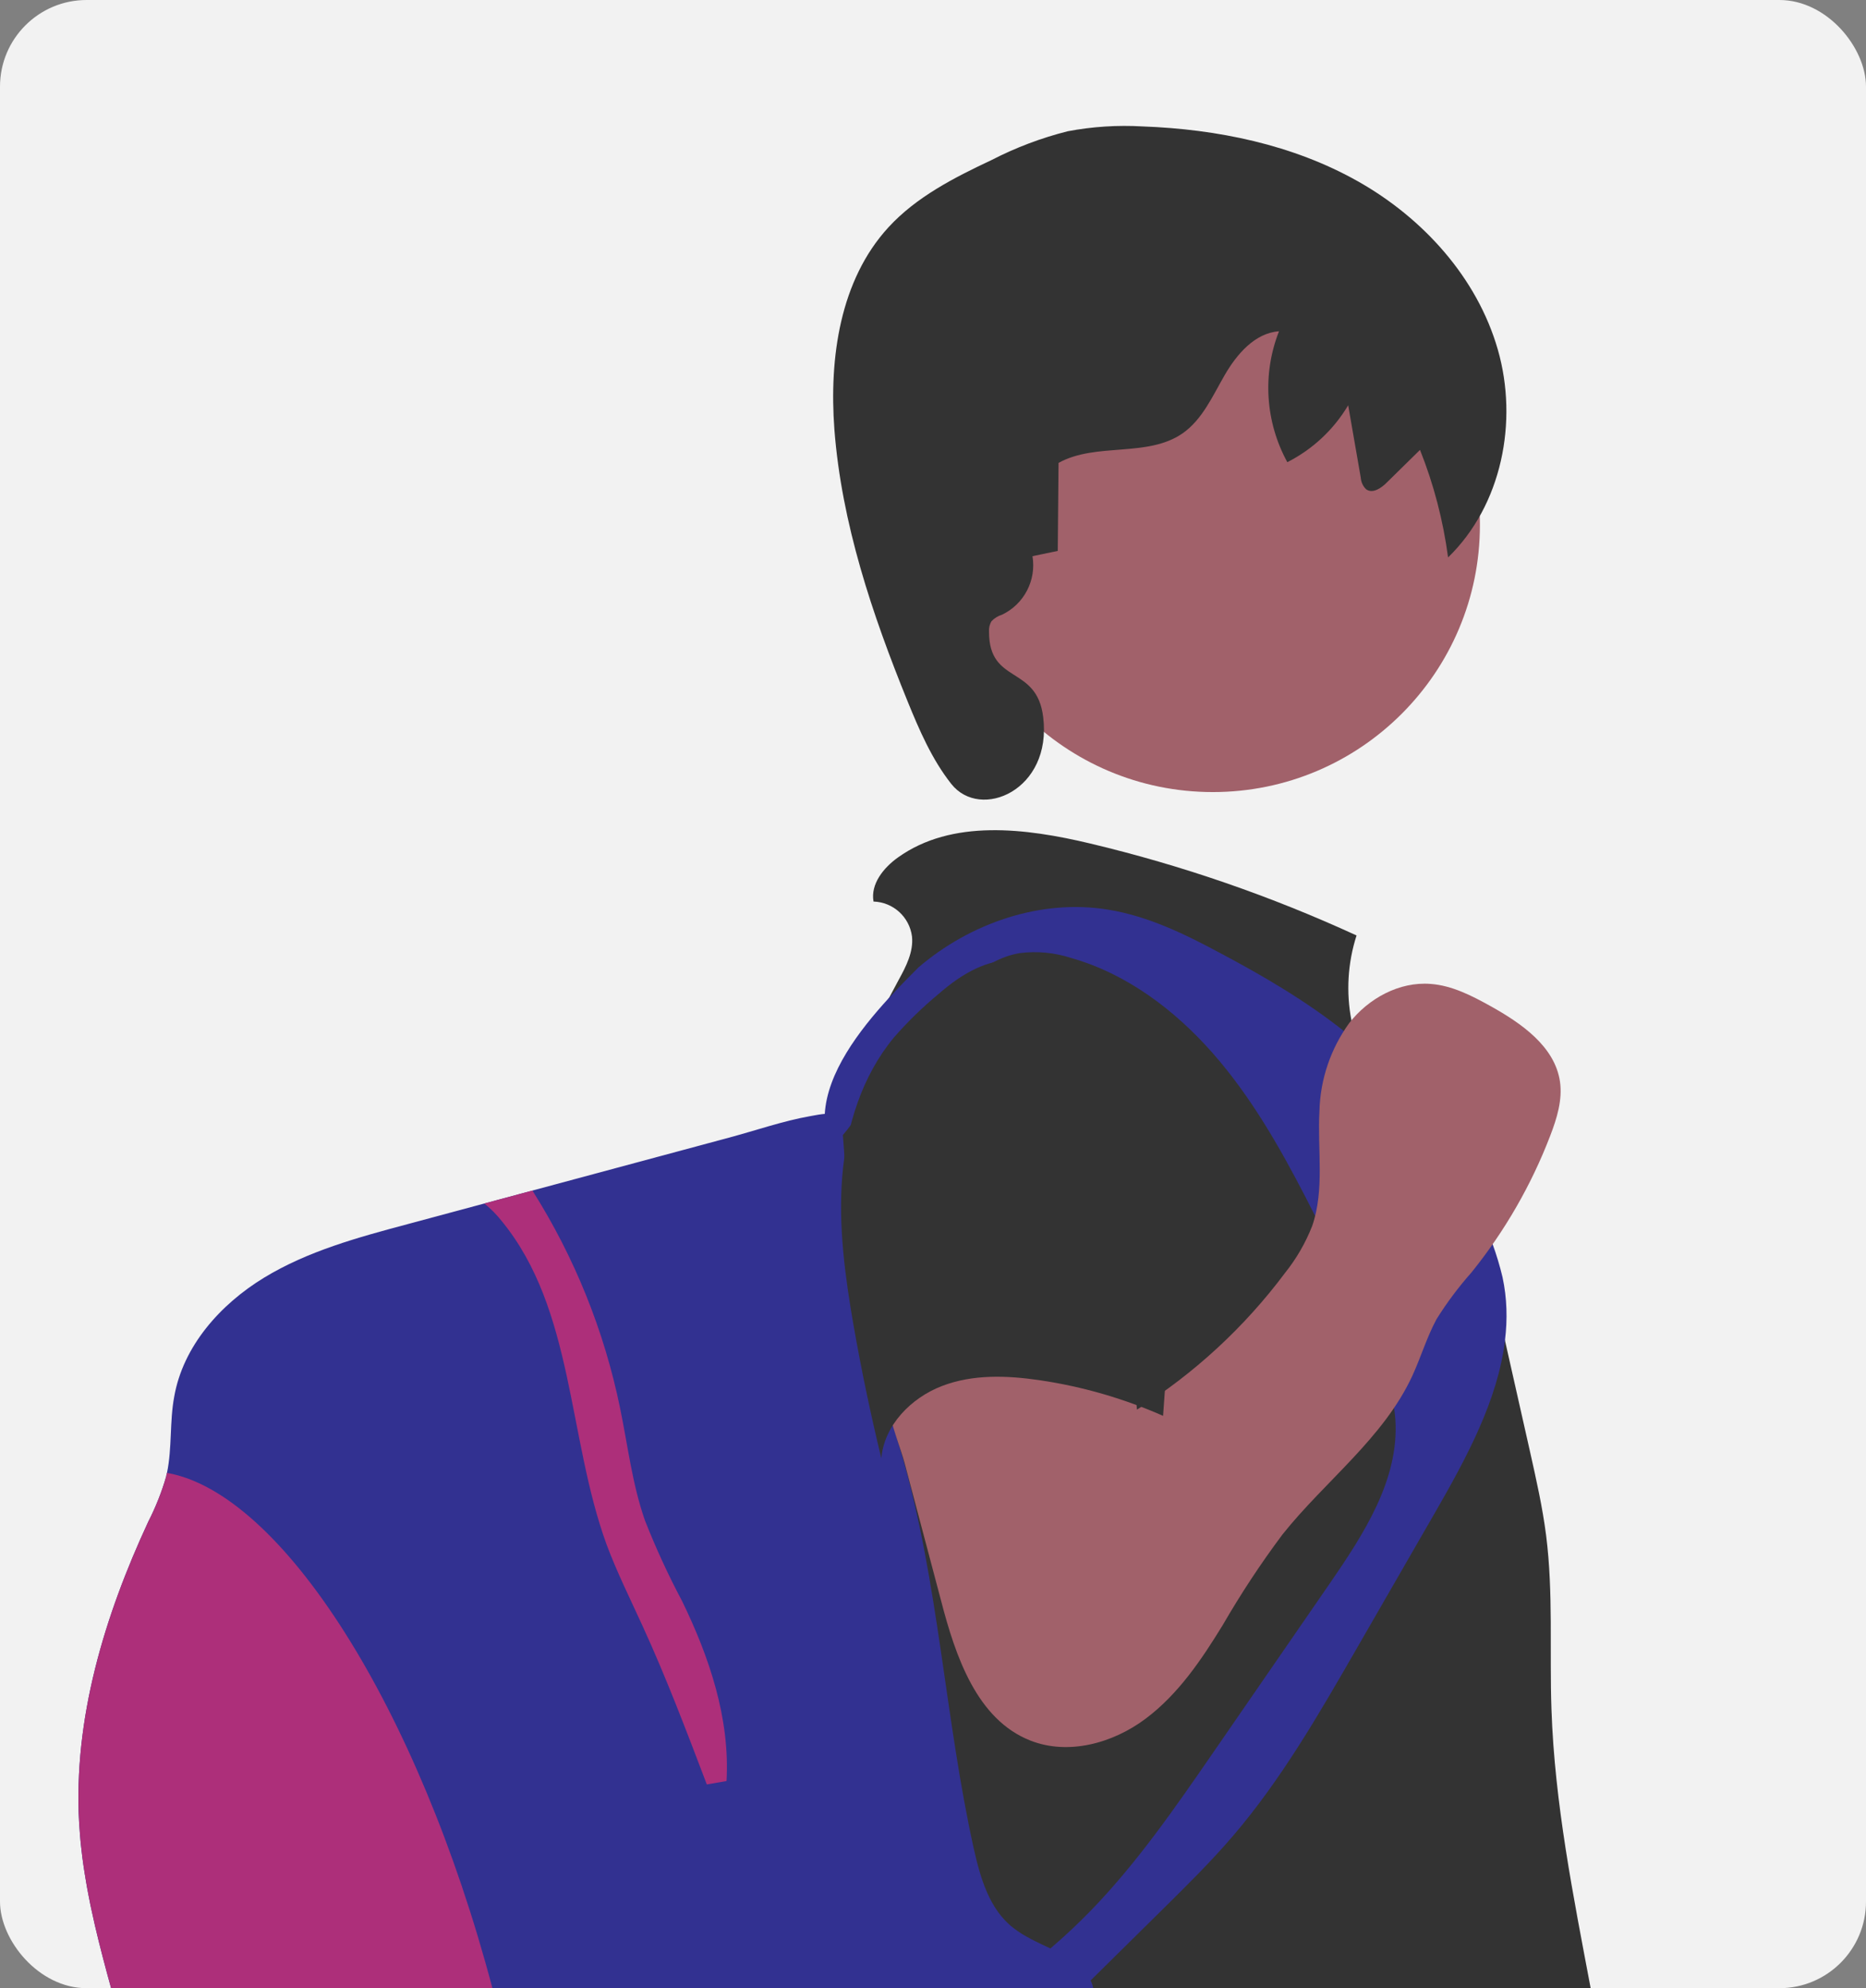
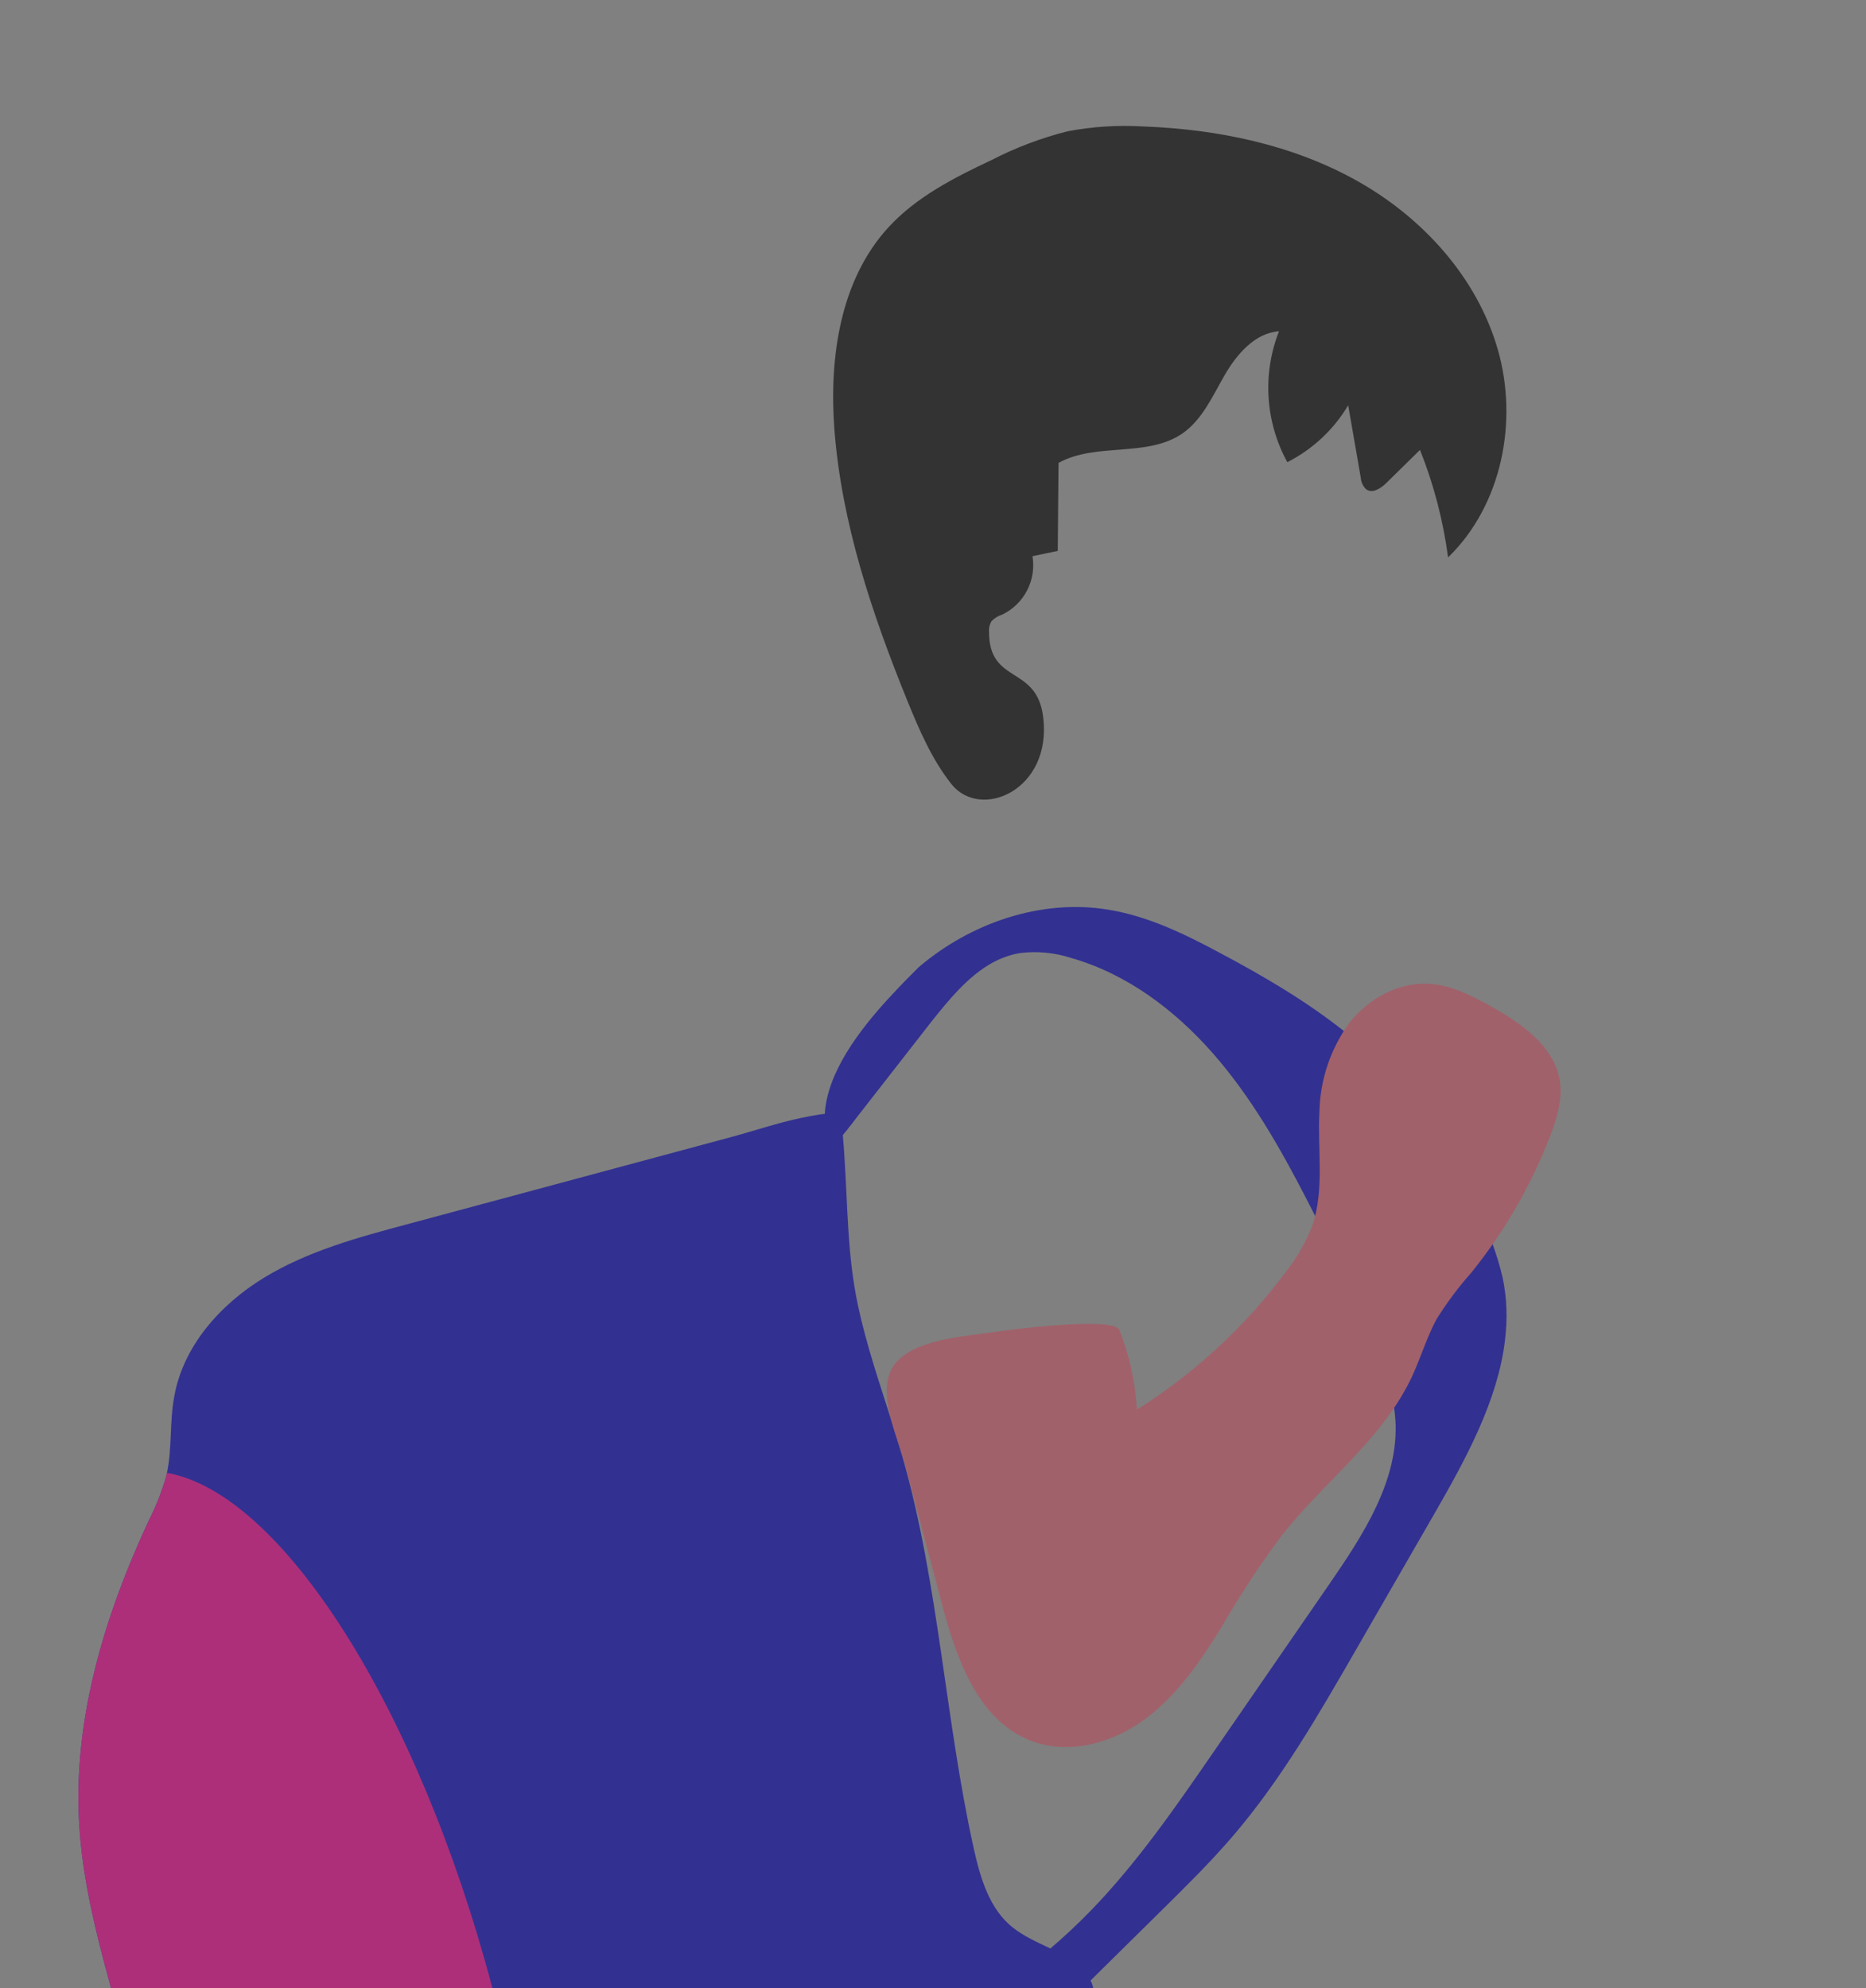
<svg xmlns="http://www.w3.org/2000/svg" id="Layer_2" viewBox="0 0 258.48 275.36">
  <rect x="0" y="0" width="258.48" height="275.36" fill="#808080" stroke="none" />
  <defs>
    <style>.cls-1{fill:#323191;}.cls-2{fill:#333;}.cls-3{fill:#a1616a;}.cls-4{fill:#ad2f7a;}.cls-5{fill:none;}.cls-6{fill:#f2f2f2;}</style>
  </defs>
  <g id="Layer_1-2">
-     <rect class="cls-6" width="258.48" height="275.36" rx="12" ry="12" />
-     <circle class="cls-3" cx="168" cy="72.7" r="37" />
-     <path class="cls-2" d="m220.34,275.36h-118.79c1.12-6.59,1.23-13.51,2.8-20.03,1.31-5.42,3.64-10.59,4.43-16.1.98-6.85-.46-13.77-1.08-20.66-.83-9.13-.2-18.32.42-27.47l1-14.52c.37-5.36.75-10.8,2.49-15.88.77-2.05,1.65-4.05,2.63-6,.08-.15.15-.3.23-.45.44-.86.91-1.71,1.39-2.55l7.27-13.47h.01s1.35-2.53,1.35-2.53c1.02-1.85,2.06-3.88,1.84-6-.35-2.71-2.61-4.75-5.33-4.84-.43-2.42,1.38-4.67,3.38-6.1,7.47-5.35,17.68-4.07,26.62-1.94,12.69,3.02,25.05,7.29,36.91,12.74-1.23,3.82-1.46,7.87-.71,11.76.19,1.01.45,2.01.78,2.99.26.8.57,1.58.92,2.35,3.24,6.66,9.51,11.46,12.79,18.1.81,1.63,2.71,2.79,3.11,4.56l.98,4.37,2.69,11.96h0s3.47,15.4,3.47,15.4c.86,3.84,1.73,7.69,2.23,11.6,1.01,7.98.46,16.09.74,24.09.44,13,3.02,25.83,5.43,38.62Z" />
    <path class="cls-2" d="m137,87.51c-.04-.52.08-1.04.35-1.48.4-.42.89-.72,1.44-.89,3.06-1.45,4.79-4.77,4.23-8.11l3.5-.73.11-12.19c5.2-2.88,12.29-.7,17.18-4.09,2.75-1.92,4.16-5.18,5.84-8.08s4.18-5.82,7.52-6.06c-2.33,5.91-1.9,12.56,1.15,18.13,3.5-1.77,6.43-4.51,8.43-7.88l1.74,10c.04.62.3,1.2.74,1.63.91.67,2.14-.17,2.94-1l4.53-4.45c1.91,4.78,3.21,9.79,3.89,14.89,7.44-7.22,9.75-18.82,6.89-28.78s-10.35-18.21-19.37-23.3-19.48-7.23-29.83-7.61c-3.47-.2-6.96.02-10.38.67-3.67.92-7.22,2.27-10.58,4-5.17,2.43-10.39,5.1-14.25,9.3-6.72,7.32-8.23,18.08-7.49,28,1,13,5.22,25.55,10.13,37.63,1.63,4,3.37,8.05,6.06,11.46,4.05,5.13,14,.87,12.73-9.27-.88-7.24-7.5-4.45-7.5-11.79Z" />
    <path class="cls-1" d="m151.44,275.36H15.39c-.8-2.91-1.58-5.84-2.26-8.78-.19-.81-.37-1.63-.54-2.44,0-.06-.03-.12-.04-.18-.11-.54-.22-1.08-.32-1.63-.12-.61-.23-1.22-.33-1.84-.07-.38-.13-.76-.19-1.15-.11-.69-.21-1.38-.3-2.08-.05-.37-.09-.74-.13-1.11-.08-.67-.15-1.35-.2-2.03-.05-.55-.09-1.11-.12-1.66-.81-14.39,3.51-28.64,9.58-41.71,1.03-2.02,1.87-4.13,2.49-6.3,0-.15.07-.3.1-.46.72-3.45.35-7.06,1-10.54,1.22-7,6.38-12.8,12.44-16.49s13-5.58,19.89-7.42l10.63-2.86,6.66-1.79.1-.03,27.09-7.29c3.75-1,7.54-2.33,11.35-3,.79-.15,1.43-.26,1.96-.3.08-.01.15-.02.22-.02,1.81-.11,2.07.6,2.28,2.96.03.34.06.72.09,1.14.05.64.1,1.27.13,1.9-.01.01,0,.01,0,.01.46,6.89.41,13.67,1.87,20.51,1.15,5.42,2.96,10.69,4.64,15.99,0,.01,0,.02.01.03.07.2.13.4.19.61.26.82.52,1.63.75,2.45.03.1.06.19.09.28.17.55.33,1.09.49,1.64,5.05,17.67,5.89,36.27,9.87,54.22.91,4.09,2.17,8.45,5.46,11,1.48,1.18,3.36,2.01,5.16,2.87,2.38,1.13,4.61,2.32,5.57,4.43.17.33.29.69.37,1.07Z" />
    <path class="cls-4" d="m68.21,275.36H15.39c-.8-2.91-1.58-5.84-2.26-8.78-.19-.81-.37-1.63-.54-2.44,0-.06-.03-.12-.04-.18-.11-.54-.22-1.08-.32-1.63-.12-.61-.23-1.22-.33-1.84-.07-.38-.13-.76-.19-1.15-.11-.69-.21-1.38-.3-2.08-.05-.37-.09-.74-.13-1.11-.08-.67-.15-1.35-.2-2.03-.05-.55-.09-1.11-.12-1.66-.81-14.39,3.51-28.64,9.58-41.71,1.03-2.02,1.87-4.13,2.49-6.3,0-.15.07-.3.1-.46,15.83,2.78,34.74,32.26,45.08,71.37Z" />
-     <path class="cls-4" d="m100.64,246.67l-2.73.47c-2.81-7.38-5.61-14.77-8.9-21.95-1.71-3.75-3.56-7.45-5-11.32-5.4-14.86-4.48-32.49-14.49-44.73-.71-.91-1.53-1.73-2.43-2.46l6.66-1.79c5.83,9.22,9.95,19.42,12.14,30.11,1.08,5.22,1.69,10.56,3.45,15.58,1.5,3.81,3.21,7.53,5.13,11.14,3.8,7.79,6.66,16.3,6.17,24.95Z" />
    <path class="cls-1" d="m208.47,185.65h0c-.99,8.29-5.39,16.37-9.66,23.79l-11.1,19.26c-5.1,8.85-10.24,17.76-16.88,25.53-3.06,3.58-6.42,6.89-9.77,10.2l-9.99,9.86-1.08,1.07h-10.85l-.38-.3c2.33-1.62,4.58-3.35,6.74-5.2,1.97-1.68,3.87-3.46,5.68-5.33,6.36-6.58,11.59-14.15,16.79-21.69l16.18-23.46c4.73-6.87,9.67-14.43,9.14-22.75-.04-.56-.1-1.1-.18-1.65h0c-.49-3.4-1.79-6.62-3.14-9.78-2.42-5.68-5.02-11.28-7.8-16.8-.41-.82-.84-1.65-1.26-2.47-3.66-7.09-7.66-14.09-12.93-20.08-5.27-5.99-11.93-11-19.6-13.17-2.29-.75-4.71-.98-7.1-.68-1.33.22-2.56.67-3.72,1.29h-.01c-3.41,1.86-6.11,5.16-8.6,8.3l-10.14,13c-.33.42-.65.84-.96,1.25,0,0-.01,0-.01,0-.37.5-.74.96-1.09,1.36-1.38,1.59-2.41,1.99-2.51-1.85-.01-.22-.01-.44,0-.66,0-.14,0-.29.01-.43.35-5.7,4.67-11.45,8.88-16.04h.01c1.42-1.56,2.84-2.99,4.08-4.23,7.19-6.16,17-9.54,26.31-8,5.48.89,10.57,3.36,15.48,6,5.96,3.16,11.86,6.62,17.14,10.8.62.49,1.23.99,1.83,1.51,2.5,2.12,4.83,4.43,6.93,6.97,4.14,5.26,7.57,11.04,10.22,17.2.61,1.25,1.15,2.53,1.63,3.84.54,1.49,1,3.02,1.37,4.57.63,2.93.7,5.85.34,8.76Z" />
    <path class="cls-3" d="m130.36,221.7c2,7.7,4.95,16.44,12.36,19.36,5.25,2.07,11.4.39,15.94-3s7.76-8.17,10.72-13c2.51-4.34,5.27-8.53,8.27-12.54,5.93-7.44,14-13.34,18-22,1.18-2.58,2-5.34,3.34-7.82,1.43-2.29,3.05-4.45,4.84-6.47,4.6-5.7,8.29-12.1,10.91-18.94.92-2.39,1.71-4.95,1.35-7.48-.71-4.87-5.32-8.07-9.61-10.46-2.61-1.45-5.34-2.86-8.31-3.08-4.34-.34-8.61,2-11.28,5.43-2.57,3.55-4.01,7.79-4.12,12.17-.3,5.33.74,10.87-1,15.91-.92,2.35-2.19,4.55-3.77,6.52-5.62,7.52-12.57,13.93-20.51,18.93-.22-3.78-1.04-7.51-2.43-11.03-.76-1.94-15.66,0-17.6.32-3.84.56-11.28,1-13.7,4.66s.58,9.81,1.56,13.5l5.04,19.02Z" />
-     <path class="cls-2" d="m130,137.67c-2.21,1.83-4.27,3.84-6.16,6-4.44,5.35-6.61,12.31-7.17,19.24s.39,13.89,1.58,20.74c1.08,6.15,2.36,12.25,3.83,18.31.41-4.57,4.11-8.35,8.4-10s9-1.47,13.57-.8c5.88.87,11.62,2.53,17.06,4.93l2.11-29.57c.44-3.99.42-8.02-.07-12-1.34-7.48-5.84-14.02-12.34-17.95-8.02-4.88-13.61-5.19-20.81,1.1Z" />
    <rect class="cls-5" width="258.48" height="275.36" rx="12" ry="12" />
  </g>
</svg>